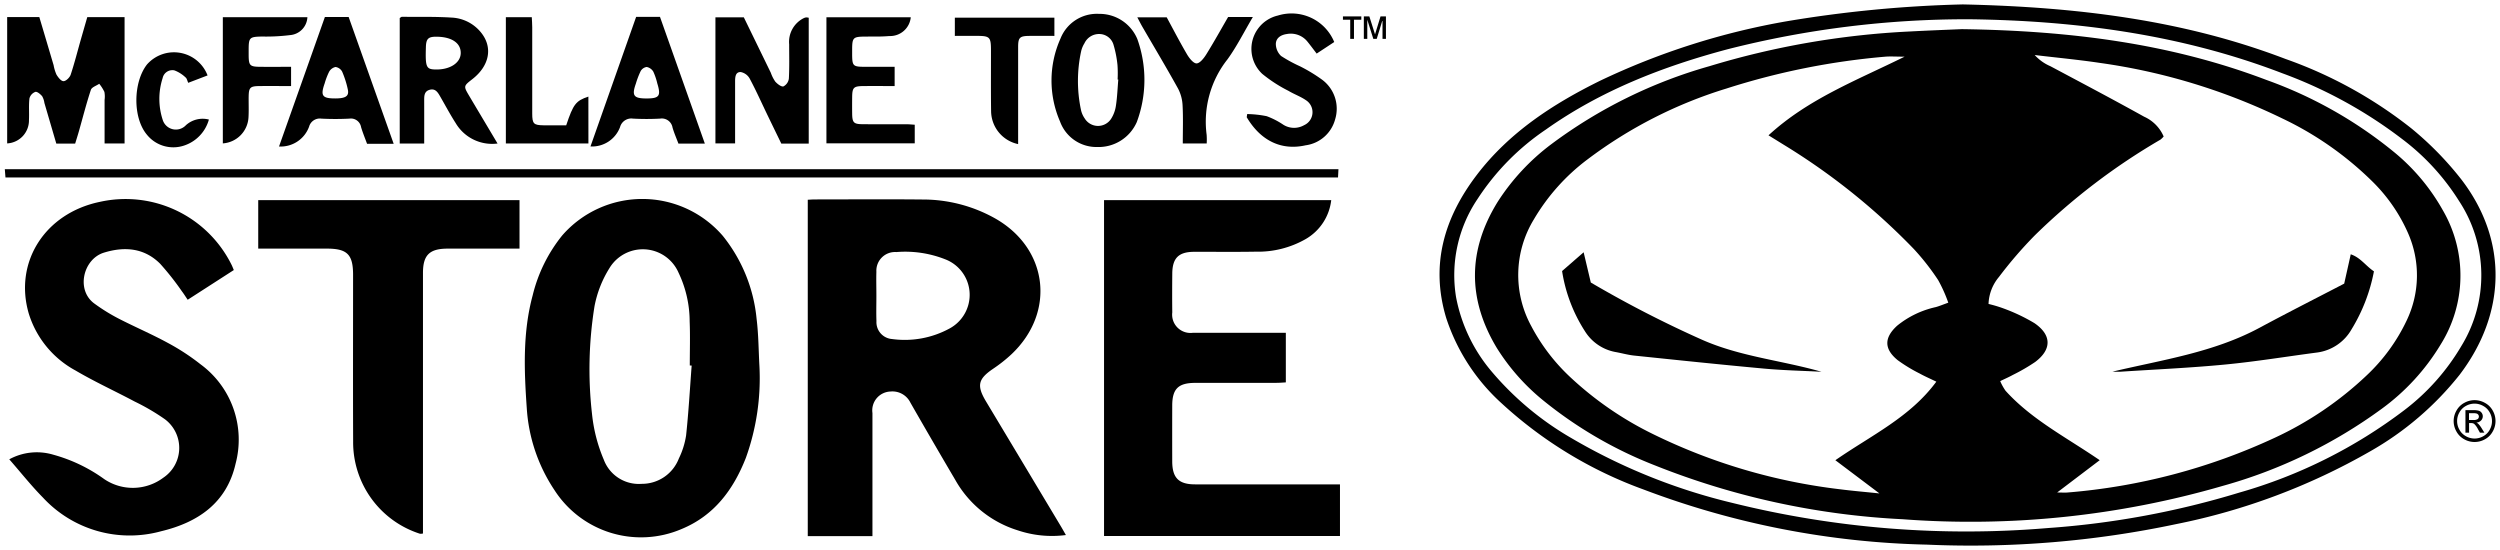
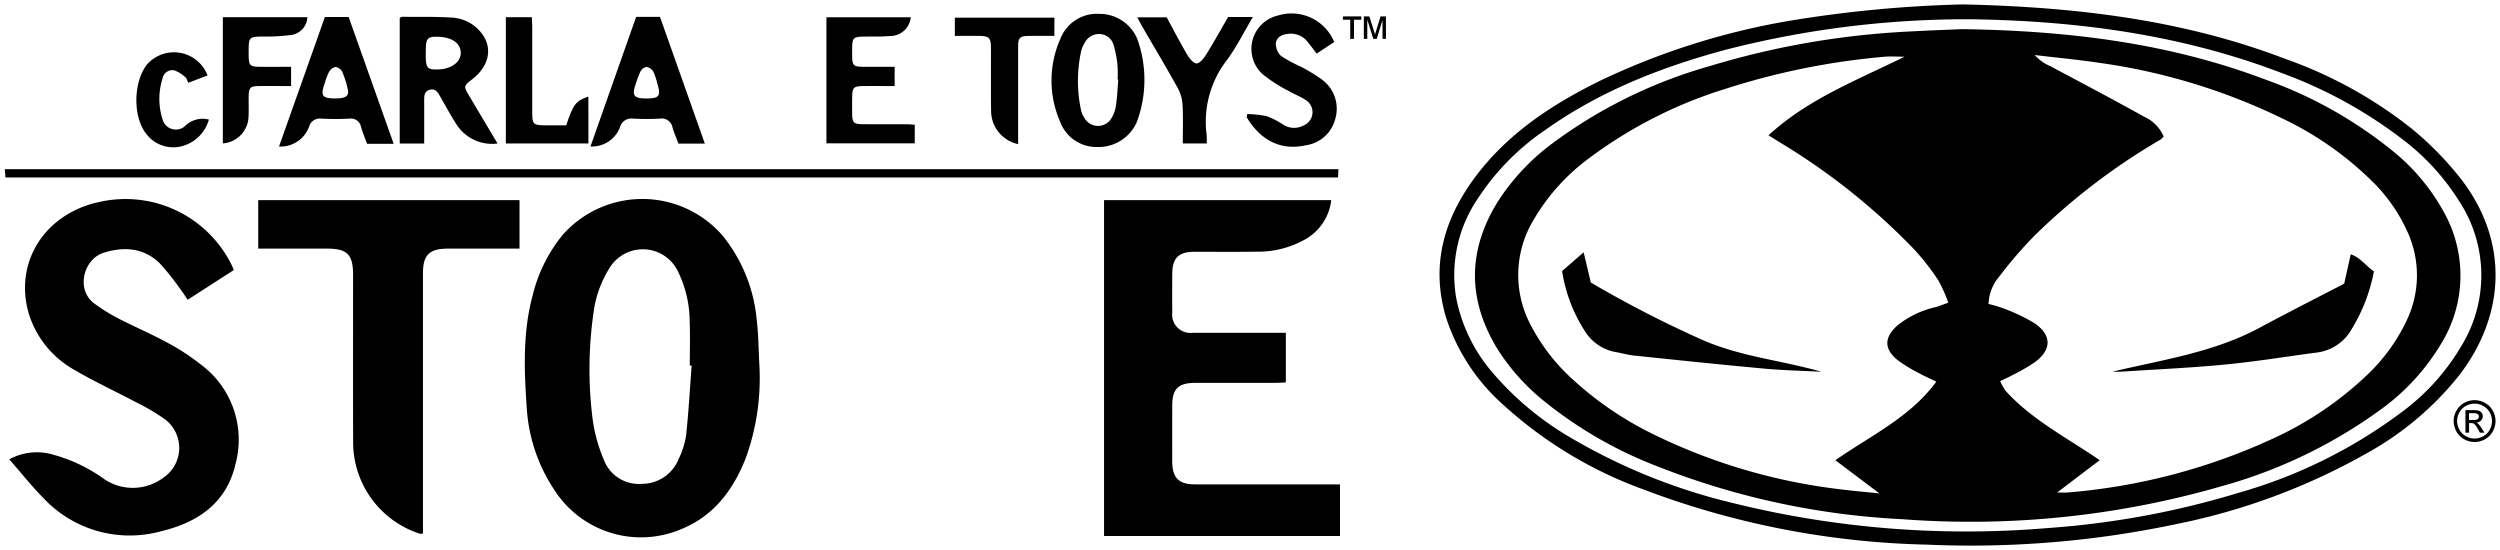
<svg xmlns="http://www.w3.org/2000/svg" width="281.041" height="61.806" viewBox="0 0 281.041 61.806">
  <g id="McFarlane_Toys_logo" data-name="McFarlane Toys logo" transform="translate(0.541 0.5)">
    <g id="Group_2880" data-name="Group 2880" transform="translate(161.286)">
-       <path id="Path_619" data-name="Path 619" d="M456.485,368.069a2.352,2.352,0,0,0-2.313,0,2.167,2.167,0,0,0-.88.87,2.351,2.351,0,0,0-.005,2.348,2.2,2.2,0,0,0,.871.872,2.367,2.367,0,0,0,2.341,0,2.187,2.187,0,0,0,.869-.872,2.36,2.36,0,0,0,0-2.348A2.161,2.161,0,0,0,456.485,368.069Zm.546,3.024a1.839,1.839,0,0,1-.726.726,1.955,1.955,0,0,1-1.951,0,1.843,1.843,0,0,1-.728-.726,1.953,1.953,0,0,1,0-1.957,1.825,1.825,0,0,1,.734-.726,1.957,1.957,0,0,1,1.928,0,1.8,1.8,0,0,1,.734.726,1.967,1.967,0,0,1,.005,1.957Z" transform="translate(-338.971 -323.281)" stroke="rgba(0,0,0,0)" stroke-width="1" />
+       <path id="Path_619" data-name="Path 619" d="M456.485,368.069a2.352,2.352,0,0,0-2.313,0,2.167,2.167,0,0,0-.88.87,2.351,2.351,0,0,0-.005,2.348,2.2,2.2,0,0,0,.871.872,2.367,2.367,0,0,0,2.341,0,2.187,2.187,0,0,0,.869-.872,2.36,2.36,0,0,0,0-2.348A2.161,2.161,0,0,0,456.485,368.069m.546,3.024a1.839,1.839,0,0,1-.726.726,1.955,1.955,0,0,1-1.951,0,1.843,1.843,0,0,1-.728-.726,1.953,1.953,0,0,1,0-1.957,1.825,1.825,0,0,1,.734-.726,1.957,1.957,0,0,1,1.928,0,1.8,1.8,0,0,1,.734.726,1.967,1.967,0,0,1,.005,1.957Z" transform="translate(-338.971 -323.281)" stroke="rgba(0,0,0,0)" stroke-width="1" />
      <path id="Path_620" data-name="Path 620" d="M455.979,370.625a.668.668,0,0,0-.215-.135.784.784,0,0,0,.526-.23.676.676,0,0,0,.2-.483.649.649,0,0,0-.118-.371.617.617,0,0,0-.317-.245,2.112,2.112,0,0,0-.645-.07h-.87v2.531h.409v-1.075h.24a.525.525,0,0,1,.328.087,2.034,2.034,0,0,1,.427.589l.224.4h.5l-.309-.5A2.822,2.822,0,0,0,455.979,370.625Zm-.539-.427h-.5v-.764h.464a1.3,1.3,0,0,1,.411.043.375.375,0,0,1,.173.133.363.363,0,0,1-.067.482A.8.8,0,0,1,455.44,370.2Z" transform="translate(-339.211 -323.484)" stroke="rgba(0,0,0,0)" stroke-width="1" />
      <path id="Path_621" data-name="Path 621" d="M433.192,334.924a36.38,36.38,0,0,0-5.653-5.783,49.03,49.03,0,0,0-14.143-7.8c-11.461-4.383-23.427-5.847-36.277-6.132a139.564,139.564,0,0,0-19.7,1.878,80.929,80.929,0,0,0-21.07,6.7c-5.3,2.614-10.209,5.8-13.858,10.58-3.676,4.821-5.252,10.121-3.444,16.1a22.251,22.251,0,0,0,6.243,9.6A47.4,47.4,0,0,0,341.2,369.73a95.653,95.653,0,0,0,31.866,6.208,111.483,111.483,0,0,0,28.058-2.311,72.27,72.27,0,0,0,21.761-8.16,34.681,34.681,0,0,0,10.076-8.615C438.191,349.987,438.441,341.8,433.192,334.924ZM426.78,360.8a56,56,0,0,1-18.585,9.291,96.723,96.723,0,0,1-21.461,3.979,109.215,109.215,0,0,1-35.554-2.83,66.126,66.126,0,0,1-18.064-7.278,33.97,33.97,0,0,1-8.884-7.39,18.143,18.143,0,0,1-4.075-8.428,15.305,15.305,0,0,1,2.408-11.06,27.521,27.521,0,0,1,7.688-7.811c6.191-4.387,13.142-7.082,20.422-9.023a109.021,109.021,0,0,1,27.215-3.372c12.027.158,23.809,1.725,35.109,6.057a51.155,51.155,0,0,1,13.522,7.418A26.033,26.033,0,0,1,432.9,337.3a15.2,15.2,0,0,1,.263,16.314A24.947,24.947,0,0,1,426.78,360.8Z" transform="translate(-318.294 -315.213)" stroke="rgba(0,0,0,0)" stroke-width="1" />
      <path id="Path_622" data-name="Path 622" d="M426.242,332.249a48.3,48.3,0,0,0-14.259-8.041c-10.759-4.09-21.978-5.538-34.245-5.715-1.428.063-3.686.146-5.942.267a92.755,92.755,0,0,0-22.448,3.9,54.457,54.457,0,0,0-17.773,8.773,24.888,24.888,0,0,0-6.029,6.487q-5.046,8.173-.087,16.417a23.912,23.912,0,0,0,5.236,5.911,46.963,46.963,0,0,0,12.495,7.27,86.572,86.572,0,0,0,27.87,6.068,101.7,101.7,0,0,0,36.023-3.753,55.35,55.35,0,0,0,17.838-8.65,24.723,24.723,0,0,0,6.63-7.223,14.607,14.607,0,0,0,.261-15.092A22.945,22.945,0,0,0,426.242,332.249ZM370.528,355.71a17.272,17.272,0,0,0,2.471,1.5c.547.306,1.127.554,1.866.913-2.958,4.015-7.308,6.021-11.35,8.831l4.955,3.733c-1.677-.175-3.05-.288-4.415-.466A65.018,65.018,0,0,1,343,364.009a38.052,38.052,0,0,1-9.217-6.33,21.634,21.634,0,0,1-4.452-5.8,12,12,0,0,1,.291-12,22.931,22.931,0,0,1,6.02-6.735,50.408,50.408,0,0,1,15.6-7.966,81.136,81.136,0,0,1,17.795-3.582c.634-.061,1.278-.008,2.262-.008-5.469,2.7-10.853,4.753-15.3,8.841.781.482,1.259.778,1.737,1.075a73.592,73.592,0,0,1,14.6,11.706,26.855,26.855,0,0,1,2.734,3.493,16.257,16.257,0,0,1,1.139,2.54c-.616.221-1.01.388-1.419.5a10.472,10.472,0,0,0-4.319,2.079C368.98,353.171,368.974,354.452,370.528,355.71Zm57.228-4.5a20.476,20.476,0,0,1-4.522,6.214,38.6,38.6,0,0,1-10.359,7.021,68.248,68.248,0,0,1-23.25,6.136c-.315.031-.636,0-1.18,0l4.787-3.632c-3.768-2.579-7.655-4.561-10.586-7.805a5.846,5.846,0,0,1-.6-1.084c.532-.258.992-.458,1.43-.7a21.06,21.06,0,0,0,2.5-1.45c1.868-1.4,1.874-3.025-.074-4.362a20.232,20.232,0,0,0-3.468-1.652,14.768,14.768,0,0,0-1.7-.51,4.986,4.986,0,0,1,1.178-3.044,47.215,47.215,0,0,1,4.031-4.673,71.694,71.694,0,0,1,14.116-10.754,2.446,2.446,0,0,0,.361-.355,4.29,4.29,0,0,0-2.19-2.222c-3.487-1.939-7.02-3.8-10.54-5.677a5.035,5.035,0,0,1-1.766-1.259c2.474.3,4.958.529,7.419.9a68.593,68.593,0,0,1,20.444,6.244,37.05,37.05,0,0,1,10.092,7.067,18.638,18.638,0,0,1,4.032,5.851A11.736,11.736,0,0,1,427.757,351.206Z" transform="translate(-319.017 -315.717)" stroke="rgba(0,0,0,0)" stroke-width="1" />
      <path id="Path_623" data-name="Path 623" d="M337.8,351.527l-.806-3.4-2.423,2.109A17.375,17.375,0,0,0,337.138,357a5.145,5.145,0,0,0,3.406,2.335c.7.122,1.386.322,2.087.4,4.871.507,9.741,1.019,14.618,1.466,2.154.2,4.322.244,6.484.359-4.463-1.28-9.125-1.7-13.412-3.593A126.384,126.384,0,0,1,337.8,351.527Z" transform="translate(-320.794 -320.267)" stroke="rgba(0,0,0,0)" stroke-width="1" />
      <path id="Path_624" data-name="Path 624" d="M433.712,351.691c-3.128,1.628-6.34,3.253-9.508,4.958-5.182,2.789-10.935,3.605-16.56,4.942.32,0,.642.019.961,0,3.92-.257,7.848-.431,11.757-.808,3.456-.333,6.889-.9,10.335-1.352a5.236,5.236,0,0,0,3.852-2.622,19.382,19.382,0,0,0,2.506-6.5c-.913-.6-1.5-1.543-2.608-1.915C434.2,349.52,433.973,350.516,433.712,351.691Z" transform="translate(-332.012 -320.307)" stroke="rgba(0,0,0,0)" stroke-width="1" />
    </g>
    <g id="Group_2879" data-name="Group 2879" transform="translate(0 1.023)">
-       <path id="Path_600" data-name="Path 600" d="M254.439,363.826c-1.079-1.8-.9-2.534.8-3.689a16.431,16.431,0,0,0,2.064-1.634c5.017-4.749,4.107-11.958-1.938-15.314a16.579,16.579,0,0,0-7.97-2.073c-4.062-.042-8.125-.011-12.188-.009-.262,0-.522.021-.813.035v37.812h7.271v-1.169q0-6.332,0-12.665A2.122,2.122,0,0,1,243.7,362.7a2.247,2.247,0,0,1,2.239,1.264q2.491,4.351,5.037,8.67a12.187,12.187,0,0,0,7.01,5.667,12.056,12.056,0,0,0,5.427.533c-.253-.439-.416-.733-.589-1.021Q258.634,370.818,254.439,363.826Zm-2.01-10.815a4.293,4.293,0,0,1-2.1,2.606,10.521,10.521,0,0,1-6.46,1.183,1.9,1.9,0,0,1-1.753-2.014c-.036-.941-.008-1.885-.008-2.828,0-.91-.027-1.82,0-2.728a2.1,2.1,0,0,1,2.243-2.207,12.244,12.244,0,0,1,5.459.8A4.277,4.277,0,0,1,252.429,353.011Z" transform="translate(-144.129 -320.21)" stroke="rgba(0,0,0,0)" stroke-width="1" />
      <path id="Path_601" data-name="Path 601" d="M283.974,373.154c-1.843,0-2.564-.732-2.569-2.586q-.009-3.14,0-6.279c.005-1.871.678-2.539,2.584-2.544,3.046-.008,6.091,0,9.138-.005.356,0,.712-.033,1.049-.05v-5.578h-1.19c-3.079,0-6.16.008-9.239,0a2.058,2.058,0,0,1-2.337-2.289c-.019-1.452-.013-2.9,0-4.355.012-1.756.71-2.452,2.462-2.457,2.3-.007,4.6.025,6.9-.016a10.792,10.792,0,0,0,5.637-1.418,5.812,5.812,0,0,0,2.87-4.374h-25.54v37.755h26.523v-5.8H299.1Q291.538,373.156,283.974,373.154Z" transform="translate(-150.168 -320.226)" stroke="rgba(0,0,0,0)" stroke-width="1" />
      <path id="Path_602" data-name="Path 602" d="M222.872,354.53a17.551,17.551,0,0,0-3.8-9.335,11.942,11.942,0,0,0-18.04-.063,17.13,17.13,0,0,0-3.333,6.75c-1.131,4.175-.961,8.431-.665,12.673a18.682,18.682,0,0,0,3.1,9.2,11.573,11.573,0,0,0,14.278,4.407c3.688-1.512,5.857-4.445,7.259-8.03a26.413,26.413,0,0,0,1.52-10.254C223.091,358.1,223.091,356.3,222.872,354.53Zm-7.926,13.1a8.98,8.98,0,0,1-.813,2.59,4.444,4.444,0,0,1-4.188,2.851,4.2,4.2,0,0,1-4.252-2.716,17.664,17.664,0,0,1-1.324-5.144,44.5,44.5,0,0,1,.281-12.105,12.429,12.429,0,0,1,1.679-4.282,4.379,4.379,0,0,1,7.762.5,12.781,12.781,0,0,1,1.255,5.48c.068,1.651.014,3.307.014,4.961l.211.013C215.373,362.393,215.225,365.018,214.946,367.628Z" transform="translate(-138.358 -320.203)" stroke="rgba(0,0,0,0)" stroke-width="1" />
      <path id="Path_603" data-name="Path 603" d="M149.85,359.636a24.979,24.979,0,0,0-3.727-2.432c-1.809-.982-3.711-1.792-5.541-2.737a20.925,20.925,0,0,1-2.66-1.654c-2.1-1.515-1.275-5.008,1.069-5.729,2.31-.711,4.53-.54,6.319,1.249a30.746,30.746,0,0,1,2.441,3.092c.22.286.41.6.655.955l5.185-3.34c-.111-.257-.178-.441-.267-.615a13.3,13.3,0,0,0-14.8-7.048c-6.156,1.282-9.662,6.768-7.99,12.535a10.942,10.942,0,0,0,5.272,6.428c2.149,1.266,4.431,2.306,6.636,3.481a24.285,24.285,0,0,1,3.4,1.991,4.029,4.029,0,0,1-.168,6.567,5.732,5.732,0,0,1-6.643.169A17.826,17.826,0,0,0,133.3,369.8a6.47,6.47,0,0,0-4.951.518c1.326,1.515,2.476,2.974,3.774,4.288a13.281,13.281,0,0,0,13.285,3.8c4.162-.994,7.377-3.188,8.377-7.576A10.507,10.507,0,0,0,149.85,359.636Z" transform="translate(-127.847 -320.206)" stroke="rgba(0,0,0,0)" stroke-width="1" />
      <path id="Path_604" data-name="Path 604" d="M161.411,346.65c2.639,0,5.174,0,7.71,0,2.3,0,2.953.658,2.953,2.958,0,6.248-.019,12.5.007,18.744a10.8,10.8,0,0,0,7.513,10.352,1.051,1.051,0,0,0,.337-.029v-1.227q0-14.033,0-28.066c0-2.005.732-2.727,2.769-2.731,2.336-.005,4.673,0,7.009,0h1.075V341.2H161.411Z" transform="translate(-132.923 -320.225)" stroke="rgba(0,0,0,0)" stroke-width="1" />
      <path id="Path_605" data-name="Path 605" d="M277.679,337.093H127.756c.029.361.051.644.074.93h149.8Z" transform="translate(-127.756 -319.595)" stroke="rgba(0,0,0,0)" stroke-width="1" />
-       <path id="Path_606" data-name="Path 606" d="M130.519,328.453c.04-.808-.038-1.627.056-2.427a1.077,1.077,0,0,1,.662-.725c.2-.056.571.256.765.487a2.109,2.109,0,0,1,.253.76c.445,1.516.889,3.032,1.339,4.571h2.117c.15-.492.293-.938.421-1.387.442-1.557.841-3.127,1.348-4.661.1-.3.615-.457.939-.68a4.6,4.6,0,0,1,.58.912,2.824,2.824,0,0,1,.021.9v4.9h2.247V316.9h-4.193c-.26.9-.5,1.739-.742,2.58-.368,1.3-.7,2.608-1.122,3.886-.106.316-.521.725-.8.731s-.607-.422-.795-.731a4.5,4.5,0,0,1-.324-1.061q-.8-2.707-1.607-5.411h-3.615v14.2A2.59,2.59,0,0,0,130.519,328.453Z" transform="translate(-127.804 -316.495)" stroke="rgba(0,0,0,0)" stroke-width="1" />
      <path id="Path_607" data-name="Path 607" d="M182.953,326.3c0-.52-.019-1.062.614-1.239s.912.279,1.174.734c.591,1.023,1.145,2.069,1.784,3.062A4.757,4.757,0,0,0,191.2,331.1c-1.129-1.9-2.163-3.627-3.19-5.361-.646-1.09-.64-1.1.358-1.877,1.916-1.492,2.324-3.545,1-5.209a4.506,4.506,0,0,0-3.337-1.71c-1.854-.117-3.717-.072-5.577-.087-.083,0-.168.091-.251.139V331.1h2.751C182.955,329.456,182.958,327.879,182.953,326.3Zm.191-6.043c.03-.974.281-1.193,1.335-1.161,1.629.049,2.6.743,2.582,1.843s-1.216,1.877-2.838,1.839C183.176,322.754,183.075,322.518,183.145,320.258Z" transform="translate(-135.808 -316.489)" stroke="rgba(0,0,0,0)" stroke-width="1" />
-       <path id="Path_608" data-name="Path 608" d="M224.341,329.921c0-1.926,0-3.851,0-5.775,0-.5.034-1.081.626-1.072a1.477,1.477,0,0,1,1.014.735c.7,1.308,1.308,2.668,1.953,4.007.539,1.118,1.083,2.234,1.6,3.3h3.084V316.973a1.375,1.375,0,0,0-.3-.04,1.04,1.04,0,0,0-.285.095,2.985,2.985,0,0,0-1.614,2.929c0,1.283.037,2.569-.034,3.848a1.157,1.157,0,0,1-.609.885c-.248.065-.681-.275-.918-.539a4.133,4.133,0,0,1-.5-.99c-1.017-2.091-2.036-4.182-3.037-6.238H222.13V331.1h2.211Z" transform="translate(-142.245 -316.499)" stroke="rgba(0,0,0,0)" stroke-width="1" />
      <path id="Path_609" data-name="Path 609" d="M267.723,328.569a4.356,4.356,0,0,0,4.173,2.863,4.7,4.7,0,0,0,4.452-2.8,13.584,13.584,0,0,0,.061-9.342,4.6,4.6,0,0,0-4.314-2.826,4.394,4.394,0,0,0-4.325,2.782A11.543,11.543,0,0,0,267.723,328.569Zm2.386-7.965a2.92,2.92,0,0,1,.356-.831,1.808,1.808,0,0,1,1.713-1.043,1.67,1.67,0,0,1,1.564,1.237,12.051,12.051,0,0,1,.439,2.264,13.3,13.3,0,0,1,.012,1.613l.076.005c-.081.971-.117,1.948-.261,2.909a3.753,3.753,0,0,1-.54,1.494,1.752,1.752,0,0,1-2.972-.031,2.667,2.667,0,0,1-.411-.915A15.7,15.7,0,0,1,270.109,320.6Z" transform="translate(-149.097 -316.428)" stroke="rgba(0,0,0,0)" stroke-width="1" />
      <path id="Path_610" data-name="Path 610" d="M208.861,329.25a1.313,1.313,0,0,1,1.458-.948,28.465,28.465,0,0,0,3.041,0,1.222,1.222,0,0,1,1.4,1.01c.179.608.435,1.193.663,1.8h2.969c-1.7-4.811-3.371-9.527-5.042-14.245h-2.682l-5.132,14.565A3.358,3.358,0,0,0,208.861,329.25Zm1.779-4.891a9.418,9.418,0,0,1,.538-1.4.929.929,0,0,1,.679-.462,1.121,1.121,0,0,1,.741.524,6.968,6.968,0,0,1,.449,1.326c.432,1.408.228,1.69-1.215,1.69S210.155,325.725,210.641,324.359Z" transform="translate(-139.697 -316.491)" stroke="rgba(0,0,0,0)" stroke-width="1" />
      <path id="Path_611" data-name="Path 611" d="M246.8,328.995c-.358-.022-.624-.051-.89-.052-1.657,0-3.314.008-4.971-.007-1.006-.009-1.161-.181-1.174-1.2-.008-.608-.007-1.215,0-1.822.011-1.115.156-1.258,1.314-1.266,1.136-.008,2.271,0,3.461,0v-2.163c-1.194,0-2.271,0-3.349,0-1.343-.005-1.423-.09-1.427-1.448,0-.135,0-.27,0-.4,0-1.469.08-1.539,1.547-1.551.879-.006,1.762.019,2.635-.061a2.332,2.332,0,0,0,2.407-2.109h-9.481v14.173H246.8Z" transform="translate(-144.509 -316.497)" stroke="rgba(0,0,0,0)" stroke-width="1" />
      <path id="Path_612" data-name="Path 612" d="M167.555,329.205a1.249,1.249,0,0,1,1.378-.9,31.409,31.409,0,0,0,3.145,0,1.162,1.162,0,0,1,1.321.959c.19.636.446,1.252.67,1.867h2.992L172,316.877h-2.669c-1.7,4.813-3.406,9.618-5.157,14.562A3.4,3.4,0,0,0,167.555,329.205Zm1.747-4.85a7.615,7.615,0,0,1,.5-1.313,1.091,1.091,0,0,1,.725-.543,1.009,1.009,0,0,1,.744.523,10.554,10.554,0,0,1,.637,2.006c.161.745-.24,1.006-1.412,1.007C169.03,326.036,168.817,325.737,169.3,324.355Z" transform="translate(-133.348 -316.492)" stroke="rgba(0,0,0,0)" stroke-width="1" />
      <path id="Path_613" data-name="Path 613" d="M294.43,323.2a16.069,16.069,0,0,0,2.957,1.915c.636.381,1.355.631,1.96,1.05a1.6,1.6,0,0,1-.207,2.806,2.272,2.272,0,0,1-2.324-.042,8.836,8.836,0,0,0-1.885-.969,12,12,0,0,0-2.192-.239l-.051.356c1.569,2.644,3.889,3.77,6.618,3.157a3.981,3.981,0,0,0,3.319-2.912,4.061,4.061,0,0,0-1.444-4.45,18.1,18.1,0,0,0-2.5-1.519,15.968,15.968,0,0,1-2.129-1.16,1.881,1.881,0,0,1-.591-1.354c.014-.669.565-1.024,1.244-1.116a2.4,2.4,0,0,1,2.345.9c.331.41.645.835,1,1.3l1.976-1.3a5.187,5.187,0,0,0-6.329-2.979A3.849,3.849,0,0,0,294.43,323.2Z" transform="translate(-153.077 -316.422)" stroke="rgba(0,0,0,0)" stroke-width="1" />
      <path id="Path_614" data-name="Path 614" d="M159.595,328.17c.047-.774.008-1.552.019-2.328.014-1.019.164-1.181,1.177-1.194,1.175-.014,2.35,0,3.591,0v-2.163c-1.191,0-2.3.006-3.408,0-1.232-.008-1.351-.127-1.361-1.316,0-.2,0-.4,0-.608.005-1.379.1-1.454,1.516-1.481a21.888,21.888,0,0,0,3.131-.16,2.117,2.117,0,0,0,1.956-2.01H156.71v14.183A3.1,3.1,0,0,0,159.595,328.17Z" transform="translate(-132.201 -316.496)" stroke="rgba(0,0,0,0)" stroke-width="1" />
      <path id="Path_615" data-name="Path 615" d="M282.743,324.935a4.523,4.523,0,0,1,.505,1.9c.075,1.4.023,2.809.023,4.264h2.687a7.573,7.573,0,0,0-.005-.968,11.307,11.307,0,0,1,2.349-8.5c1.041-1.439,1.841-3.052,2.848-4.754H288.37c-.824,1.421-1.607,2.836-2.46,4.208-.264.424-.713,1-1.088,1.012-.355.008-.821-.585-1.071-1.011-.818-1.391-1.558-2.826-2.286-4.167h-3.306c.238.444.4.772.586,1.089C280.082,320.315,281.453,322.6,282.743,324.935Z" transform="translate(-150.847 -316.492)" stroke="rgba(0,0,0,0)" stroke-width="1" />
      <path id="Path_616" data-name="Path 616" d="M203.575,325.83c-1.41.476-1.694.842-2.493,3.229-.815,0-1.683.009-2.55,0-1.11-.015-1.267-.174-1.27-1.318-.007-3.237,0-6.474,0-9.71,0-.361-.031-.721-.049-1.128h-2.915v14.2h9.281Z" transform="translate(-137.972 -316.495)" stroke="rgba(0,0,0,0)" stroke-width="1" />
      <path id="Path_617" data-name="Path 617" d="M256.347,319.016c1.513,0,1.637.121,1.64,1.595.005,2.295-.019,4.59.015,6.884a3.824,3.824,0,0,0,3.039,3.687v-1.1c0-3.272,0-6.546,0-9.818,0-1.059.183-1.232,1.241-1.245.934-.012,1.867,0,2.835,0v-2.049H253.926v2.049C254.8,319.016,255.573,319.015,256.347,319.016Z" transform="translate(-147.127 -316.506)" stroke="rgba(0,0,0,0)" stroke-width="1" />
      <path id="Path_618" data-name="Path 618" d="M150.533,332.07a4.281,4.281,0,0,0,2.847-2.941,2.807,2.807,0,0,0-2.582.634,1.547,1.547,0,0,1-2.587-.531,7.583,7.583,0,0,1-.03-4.766,1.118,1.118,0,0,1,1.319-.866,3.732,3.732,0,0,1,1.265.8c.136.1.173.339.291.6l2.175-.832a4.044,4.044,0,0,0-6.809-1.232c-1.552,1.981-1.627,5.966-.013,7.891A3.807,3.807,0,0,0,150.533,332.07Z" transform="translate(-130.438 -317.212)" stroke="rgba(0,0,0,0)" stroke-width="1" />
      <path id="Path_625" data-name="Path 625" d="M309.5,318.821l-.639-2.019h-.62v2.528h.388v-2.152l.679,2.152h.382l.651-2.121v2.121h.385V316.8h-.608Z" transform="translate(-155.465 -316.48)" stroke="rgba(0,0,0,0)" stroke-width="1" />
      <path id="Path_626" data-name="Path 626" d="M305.466,317.177h.819v2.152h.422v-2.152h.825V316.8h-2.065Z" transform="translate(-155.039 -316.48)" stroke="rgba(0,0,0,0)" stroke-width="1" />
    </g>
  </g>
</svg>